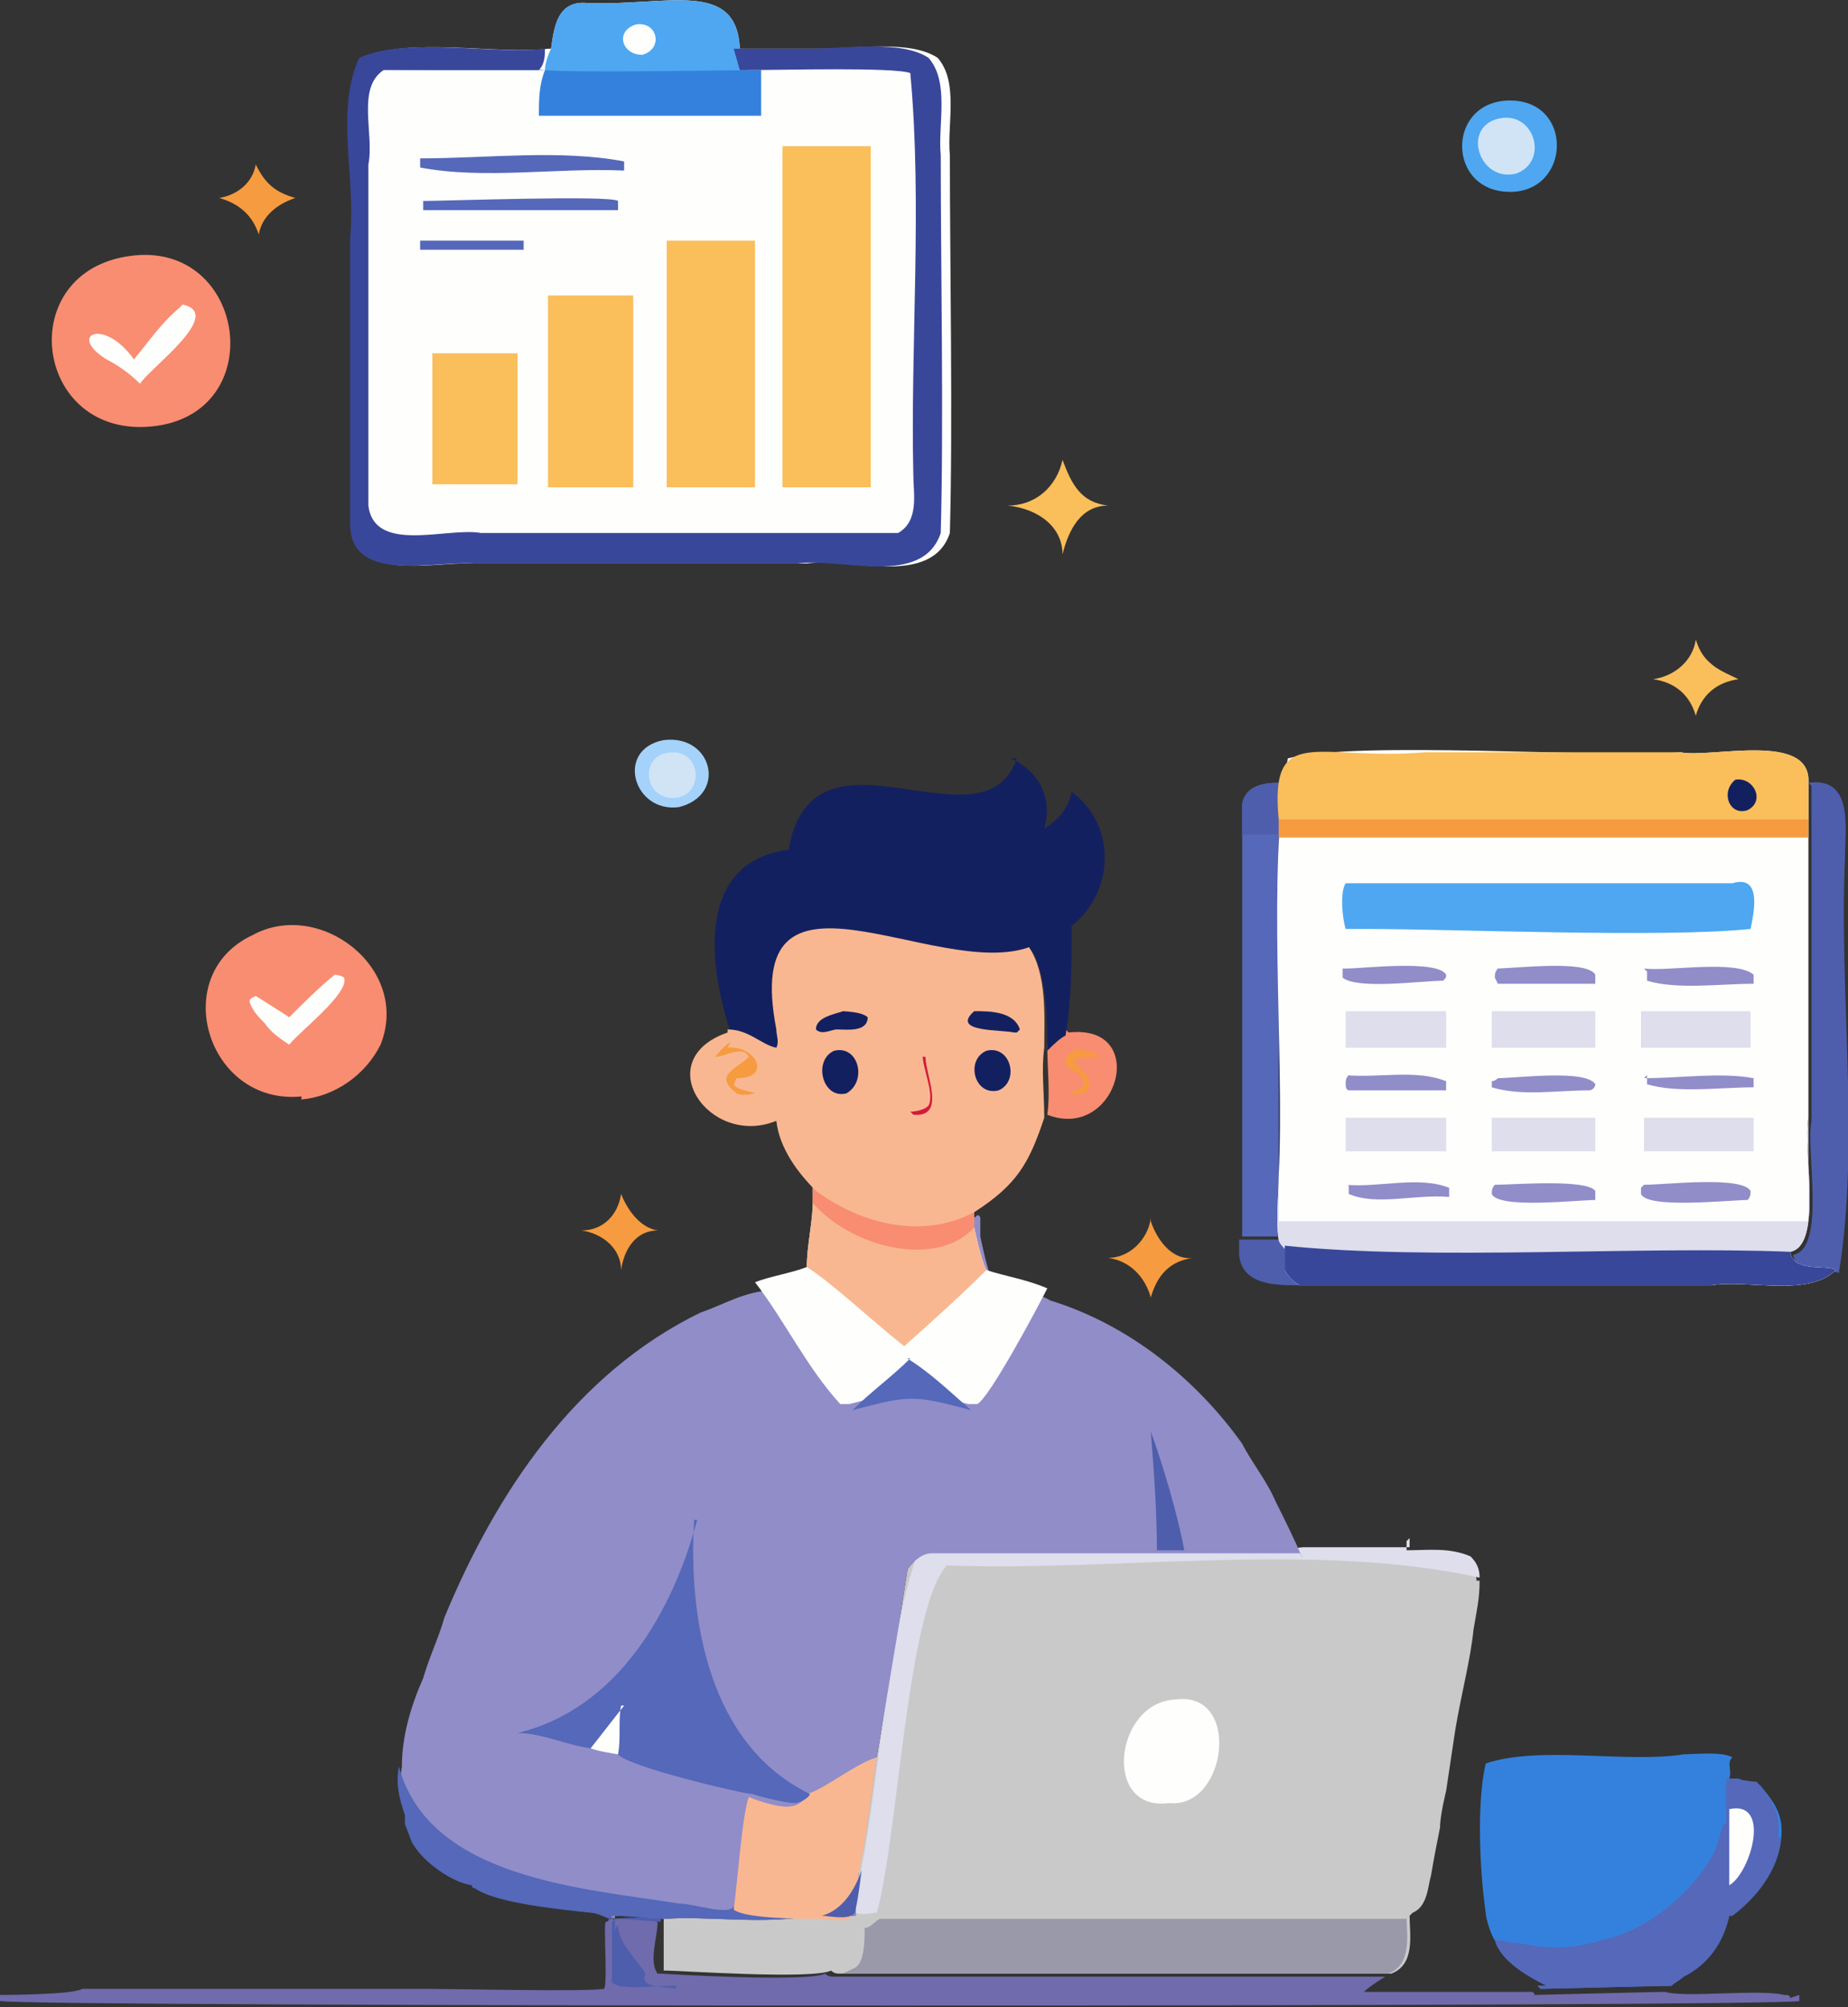
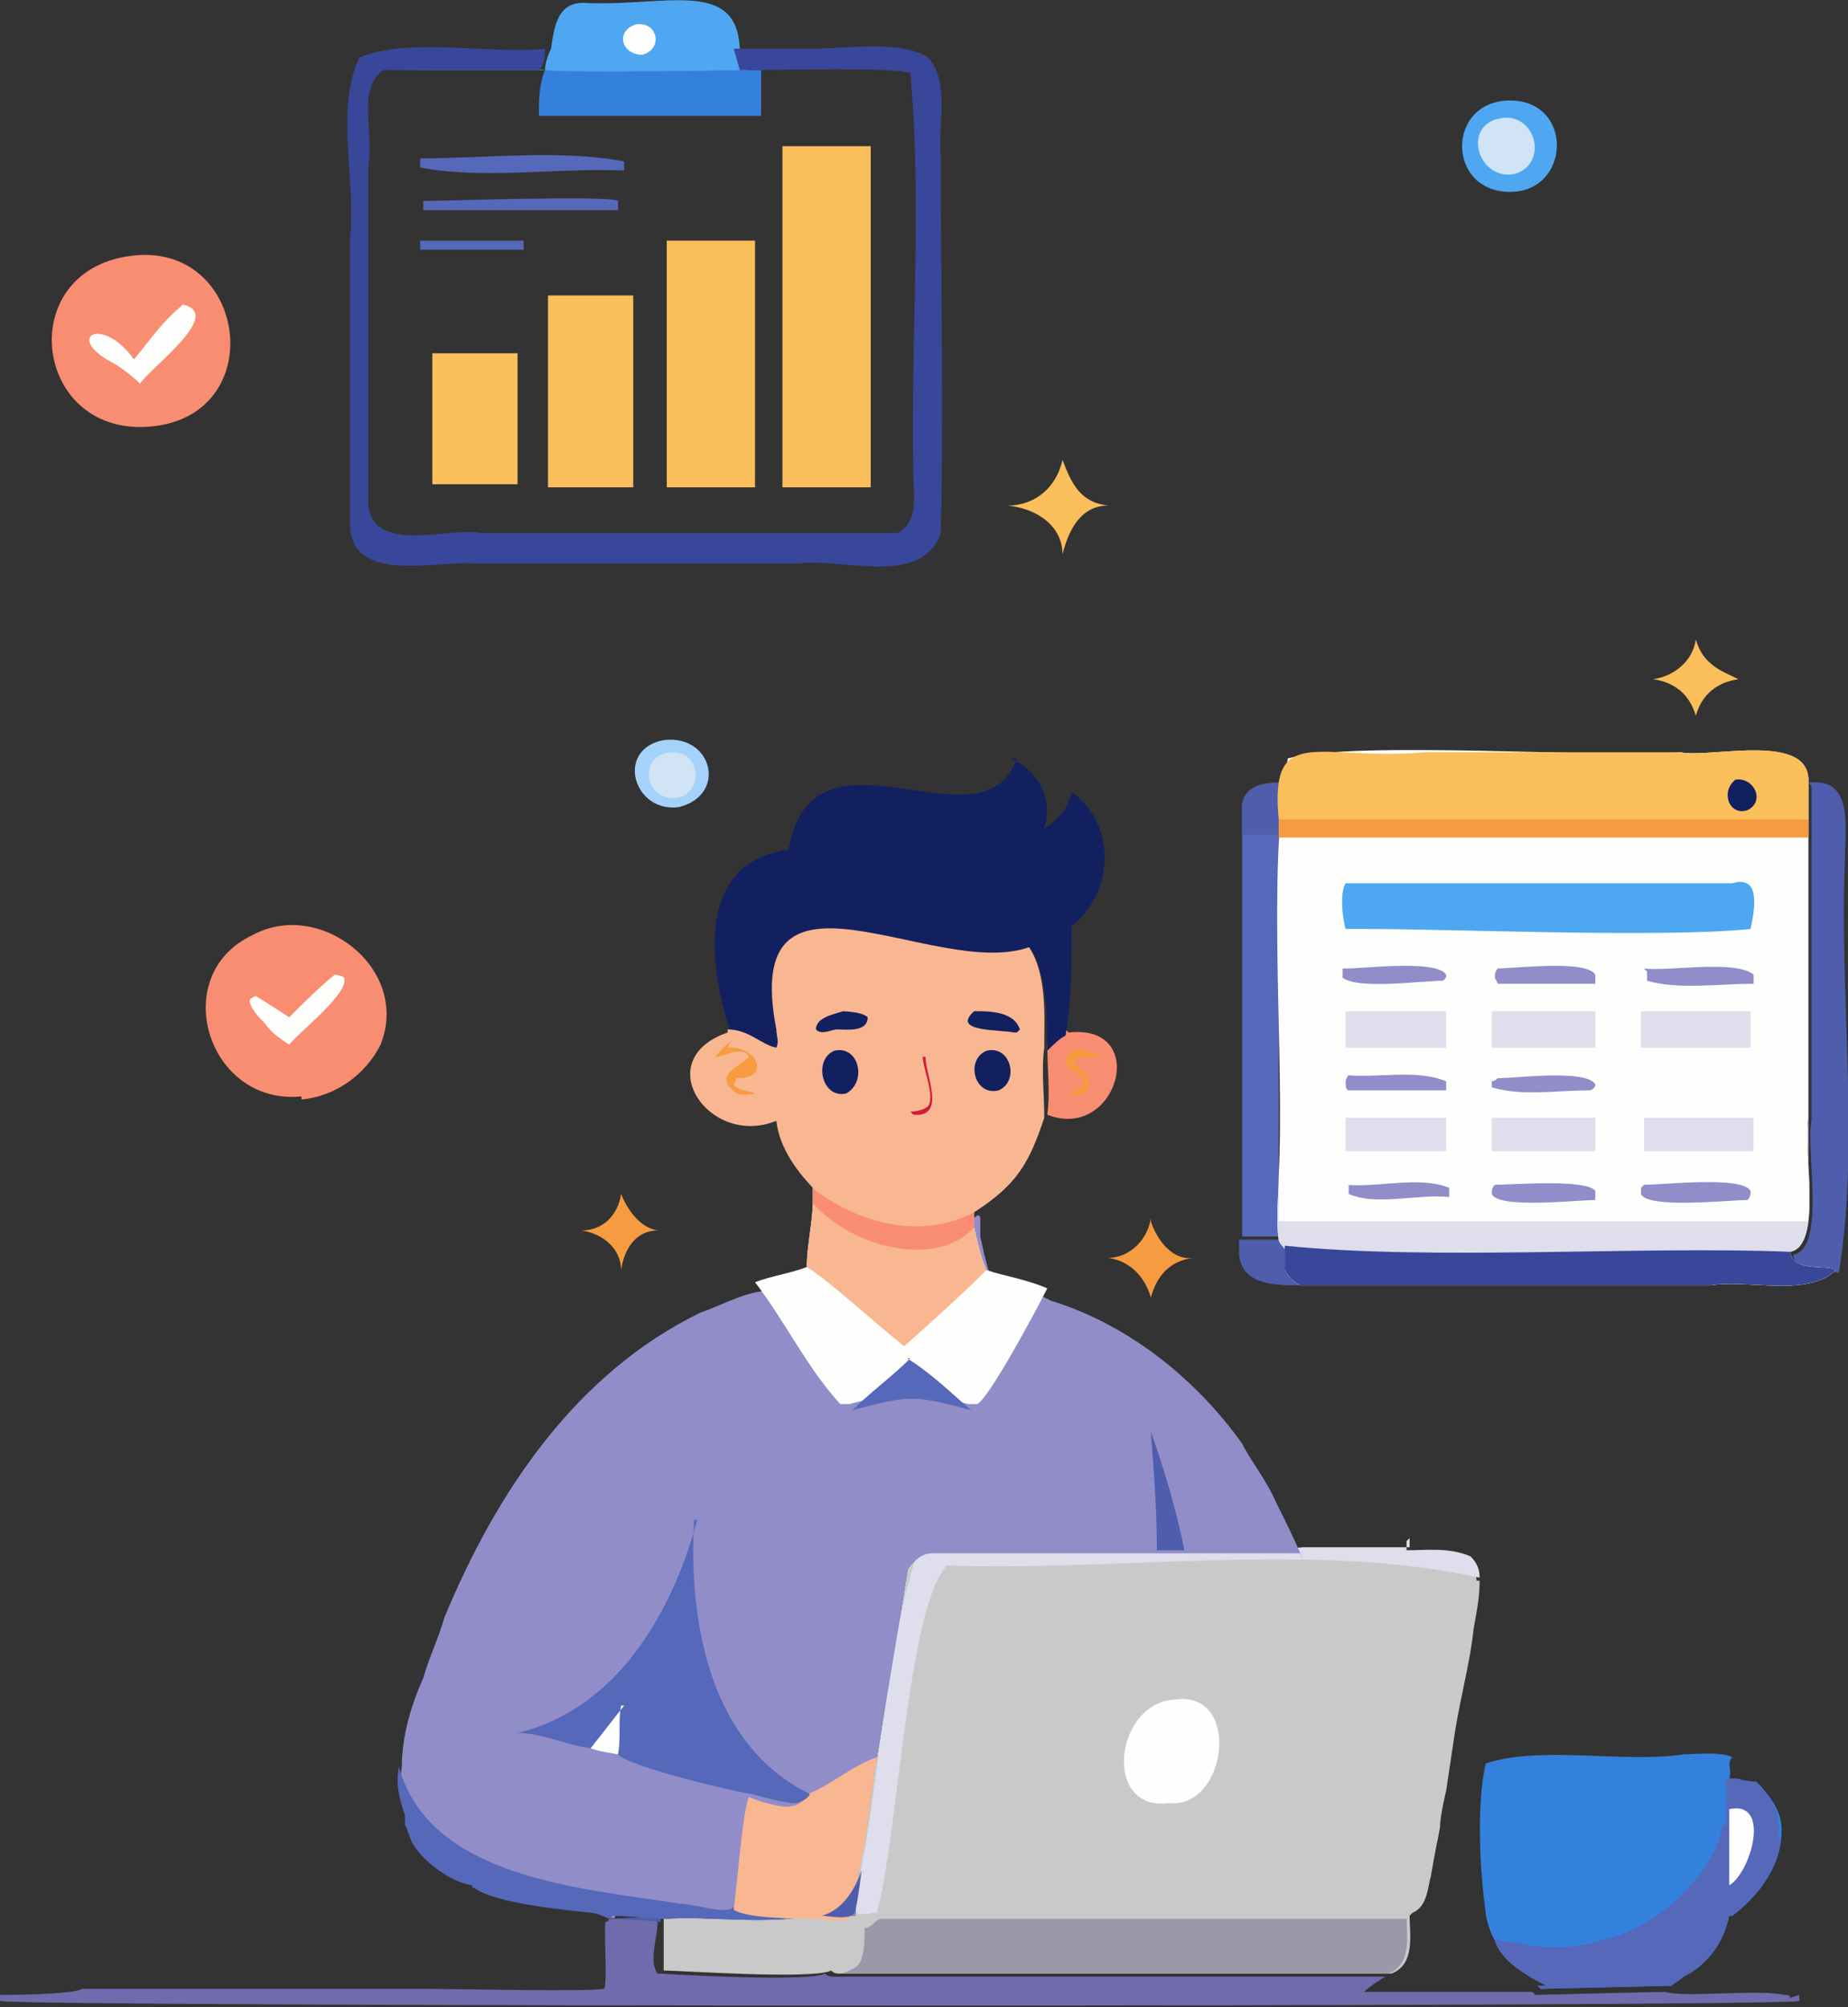
<svg xmlns="http://www.w3.org/2000/svg" id="a" data-name="Layer 1" viewBox="0 0 6.07 6.59">
  <rect x="0" y="0" width="6.07" height="6.59" fill="#333333" stroke="none" />
  <defs>
    <style>
      .c {
        fill: #fefefd;
      }

      .c, .d, .e, .f, .g, .h, .i, .j, .k, .l, .m, .n, .o, .p, .q, .r, .s, .t, .u {
        stroke-width: 0px;
      }

      .d {
        fill: #fabe5b;
      }

      .e {
        fill: #918dc9;
      }

      .f {
        fill: #4e5ead;
      }

      .g {
        fill: #d0e4f6;
      }

      .h {
        fill: url(#b);
      }

      .i {
        fill: #5568b9;
      }

      .j {
        fill: #f9b791;
      }

      .k {
        fill: #dedeec;
      }

      .l {
        fill: #a4d2fa;
      }

      .m {
        fill: #39479a;
      }

      .n {
        fill: #d31c3d;
      }

      .o {
        fill: #3481dd;
      }

      .p {
        fill: #f88d71;
      }

      .q {
        fill: #9a99a9;
      }

      .r {
        fill: #132060;
      }

      .s {
        fill: #4ea7f0;
      }

      .t {
        fill: #cac9c9;
      }

      .u {
        fill: #f69b3f;
      }
    </style>
    <linearGradient id="b" x1="3.98" y1="-46.84" x2="3.91" y2="-43.38" gradientUnits="userSpaceOnUse">
      <stop offset="0" stop-color="#19246e" />
      <stop offset="1" stop-color="#6f6bac" />
    </linearGradient>
  </defs>
-   <path class="u" d="M.84.54c.03.06.06.09.13.11-.06.02-.11.06-.12.12h0c-.02-.06-.06-.1-.13-.12.06-.01.11-.05.12-.11Z" />
  <path class="f" d="M5.94,2.57c.15-.02.12.15.12.25-.02.44.05.93-.02,1.36-.04-.02-.14.01-.15-.06.11-.02.04-.35.06-.44,0-.14,0-.44,0-.58,0-.16,0-.37,0-.52Z" />
  <path class="p" d="M.99,3.6c-.31.03-.44-.4-.16-.53.22-.12.52.11.42.36-.05.1-.15.17-.26.18Z" />
  <path class="c" d="M1.09,3.2s.03,0,.04.01c.02.05-.15.18-.18.22-.03-.02-.06-.04-.08-.07-.02-.02-.04-.04-.05-.07,0-.01,0-.01.02-.02h0s.08.05.11.07c.05-.05.1-.1.15-.14Z" />
  <path class="p" d="M.43.84c.38-.05.46.52.07.56-.39.04-.46-.51-.07-.56Z" />
  <path class="c" d="M.6,1c.14.03-.11.21-.14.26-.03-.03-.07-.06-.11-.08-.13-.08-.01-.14.09,0,.05-.06.09-.12.15-.17Z" />
  <path class="o" d="M5.85,6.04c-.01.1-.08.19-.16.25h-.01c-.02.09-.07.16-.15.2-.01.01-.03.02-.04.03-.03,0-.41.01-.43.01t-.01-.01h.03c-.06-.03-.15-.08-.17-.15-.01-.01-.03-.07-.03-.09-.02-.14-.03-.36,0-.49.18-.06.46,0,.65-.03.03,0,.13-.01.16.01-.02.02,0,.04-.01.07h.03s.05.02.07.02c.05.06.08.1.07.18Z" />
  <path class="i" d="M5.85,6.04c-.01.1-.08.19-.16.25h-.01c-.02.09-.07.16-.15.2-.01.01-.03.02-.04.03-.03,0-.41.01-.43.01t-.01-.01h.03c-.06-.03-.15-.08-.17-.15.02,0,.06.01.08.01.09.02.18.02.27-.01.15-.03.29-.15.36-.27.02-.03.03-.08.04-.11h.01v-.06s0-.07,0-.09h.03s.05.01.07.01c.05.06.08.1.07.18Z" />
  <path class="c" d="M5.68,5.94c.14-.03.07.21,0,.25,0-.06,0-.13,0-.2,0-.02,0-.04,0-.05Z" />
  <path class="h" d="M5.91,6.55v.02c-.09.02-5.82.02-5.91,0v-.02s.24,0,.27-.02h.03c.36,0,.76,0,1.11,0,.06,0,.53.01.57,0,.02.02,0-.22.01-.22,0,0,.01,0,.01-.01.03,0,.13,0,.16.01,0,.05-.03.13,0,.17h.01s.48.03.54,0c.01.01.02.01.03.01h1.81s-.05.03-.07.05c.15,0,.4,0,.54,0h.01s.01,0,.01.01c.02,0,.39-.01.43-.01.06.02.31-.01.39.01.01,0,.02,0,.02.01Z" />
  <path class="f" d="M2.17,6.31s-.12-.01-.16-.01h0s.13-.01.16,0h0Z" />
-   <path class="f" d="M2.22,6.52c-.07,0-.13.01-.19,0t-.02-.01v-.2s.01,0,0-.01h.01v.04s0-.01.01-.02c0,.06.06.11.09.16-.02.05.06.04.1.05Z" />
-   <path class="c" d="M1.81.16c.01-.07.02-.16.12-.15.26.01.49-.08.5.15.09,0,.17,0,.26,0,.12,0,.3-.03.39.03.07.08.03.22.04.32,0,.36.01.88,0,1.24-.06.18-.33.08-.47.1-.25,0-.83,0-1.08,0-.13-.01-.41.07-.41-.13,0-.21,0-.72,0-.94.02-.19-.05-.42.03-.59.15-.07.45-.01.61-.03Z" />
  <path class="i" d="M1.38.79s.31,0,.34,0c0,.01,0,.02,0,.03-.04,0-.31,0-.34,0,0-.01,0-.02,0-.03Z" />
  <path class="i" d="M1.38.66c.08,0,.63-.02.65,0,0,.01,0,.02,0,.03-.06,0-.63,0-.64,0,0-.01,0-.02,0-.03Z" />
  <path class="i" d="M1.38.52c.22,0,.46-.03.67.01,0,.01,0,.02,0,.03-.22-.01-.46.03-.67-.01,0-.01,0-.02,0-.03Z" />
  <path class="o" d="M2.45.23s.03,0,.05,0v.15s-.73,0-.73,0c0-.05,0-.1.02-.15.07,0,.63,0,.67,0Z" />
  <path class="d" d="M1.42,1.16c.09,0,.19,0,.28,0,0,.14,0,.29,0,.43h-.28c0-.15,0-.29,0-.44Z" />
  <path class="s" d="M1.81.16c.01-.07.02-.16.12-.15.26.01.49-.08.5.15.09,0,.17,0,.26,0-.08,0-.17,0-.25,0l.02.07s-.6.01-.67,0c-.03-.01-.44,0-.51,0,.11,0,.4,0,.51,0,0-.02.01-.05.02-.07Z" />
  <path class="c" d="M2.09.08c.07-.01.09.08.02.1-.07,0-.09-.08-.02-.1Z" />
  <path class="d" d="M1.8.97h.28s0,.63,0,.63h-.28s0-.63,0-.63Z" />
  <path class="d" d="M2.19.79h.29s0,.81,0,.81h-.29s0-.81,0-.81Z" />
  <path class="d" d="M2.57.48h.29c0,.37,0,.75,0,1.12-.1,0-.19,0-.29,0V.48Z" />
  <path class="m" d="M1.56,1.85c-.13-.01-.41.07-.41-.13,0-.21,0-.72,0-.94.02-.19-.05-.42.03-.59.15-.07.45-.01.61-.03,0,.02,0,.05-.02.07-.12,0-.4,0-.51,0-.09.06-.03.21-.05.31,0,.33,0,.8,0,1.12.02.16.26.07.37.09.41,0,.97,0,1.37,0,.07-.04.05-.13.05-.19-.01-.43.03-.89-.01-1.32-.05-.02-.43-.01-.51-.01-.02,0-.03,0-.05,0l-.02-.07c.08,0,.17,0,.25,0,.12,0,.3-.03.39.03.07.08.03.22.04.32,0,.36.01.88,0,1.24-.06.18-.33.08-.47.1-.25,0-.83,0-1.08,0Z" />
  <path class="t" d="M4.86,5.19c0,.06-.01.1-.02.16-.01.1-.04.21-.06.33l-.03.2s-.02.08-.02.12c-.01.05-.02.1-.03.16-.01.03-.01.1-.06.12t-.01.01c0,.06.02.16-.06.19,0,0-1.81,0-1.81,0-.01,0-.02,0-.03-.01-.06.03-.5,0-.54,0h-.01s0-.12,0-.17h.01c.14-.01.33.02.47-.01h.04s.08.01.1,0h.01s.01-.1.01-.15c.02-.12.03-.25.06-.37l.07-.42c.01-.06.02-.13.03-.19,0-.01.01-.02.02-.03.01-.02.03-.03.06-.03.34,0,1.24.01,1.56,0,.07,0,.13-.01.19.02h.01s.03.04.03.07Z" />
  <path class="c" d="M3.86,5.58c.22-.03.17.36-.02.34-.22.03-.18-.33.02-.34Z" />
  <path class="k" d="M4.62,5.06s0,.02,0,.03c.07,0,.14-.01.21.02.02.02.03.04.03.07-.54-.12-1.18-.02-1.75-.04-.13.14-.16.89-.23,1.14-.02,0-.05.01-.07,0,0,0,0,0,0-.02,0-.04.01-.09.02-.13.06-.31.08-.72.18-1.02.18-.08,1.04,0,1.27-.03.04,0,.33,0,.35,0,0,0,0-.02,0-.03Z" />
  <path class="q" d="M4.62,6.29c0,.06.02.16-.06.19,0,0-1.8,0-1.8,0,.01,0,.03-.01.05-.02.03-.02.03-.09.03-.13.02,0,.03-.02.05-.03h.01c.39,0,1.3,0,1.69,0h.03Z" />
  <path class="e" d="M4.27,5.1c-.09,0-1.16,0-1.21,0-.02,0-.04.01-.06.03-.01.01-.02.02-.02.03-.01.06-.02.13-.03.19l-.07.42c-.02.12-.03.25-.06.37,0,.05-.01.1-.01.15h-.01s-.08.01-.1,0h-.04c-.15.03-.33,0-.47.01h-.01s-.12-.01-.16-.01c0,.02,0,0-.01.01h0s-.04-.02-.06-.02c-.09-.01-.31-.03-.38-.08,0,0-.01,0-.01-.01-.07-.01-.16-.08-.19-.13-.01-.01-.02-.05-.03-.07v-.03c-.02-.06-.03-.1-.02-.16,0-.1.03-.2.07-.29.02-.07.05-.13.07-.2.17-.41.43-.8.84-1,.06-.02.13-.06.2-.07.06-.02.11-.02.17-.06,0-.06.01-.15.02-.21,0-.02,0-.03.01-.06.02.01.05.03.07.06.11.06.24.08.36.05.02,0,.06-.01.08-.03.01,0,.01.01.01.01v.06s.02.1.04.15c.06.02.14.03.19.06.26.08.48.26.63.47.03.06.08.12.11.19.03.06.06.12.09.19Z" />
  <path class="f" d="M3.78,4.7c.04.11.09.28.11.39h-.09c0-.13-.01-.26-.02-.39Z" />
  <path class="i" d="M2.65,6.29c-.15.03-.33,0-.47.01h-.01s-.12-.01-.16-.01c0,.02,0,0-.01.01h0s-.04-.02-.06-.02c-.09-.01-.31-.03-.38-.08,0,0-.01,0-.01-.01-.07-.01-.16-.08-.19-.13-.01-.01-.02-.05-.03-.07v-.03c-.02-.06-.03-.1-.02-.16.1.37.61.4.92.45.05,0,.16.04.18.01.02.02.2.03.25.03Z" />
  <path class="j" d="M2.65,5.89c.05-.01.16-.1.23-.12-.02.12-.03.25-.06.38,0,.04-.01.09-.02.13,0,.04-.09.02-.11.02h0c-.06,0-.24,0-.28-.03.01-.07.03-.33.05-.37.02.01.11.04.14.03,0,0,0,0,0,0,.02,0,.04-.02.05-.03Z" />
  <path class="f" d="M2.83,6.14s-.01.09-.02.13c0,.04-.09.02-.11.02h0c.07-.02.11-.09.13-.15Z" />
  <path class="i" d="M2.28,4.99c-.02.33.05.74.38.9,0,.01-.03.03-.05.03,0,0,0,0,0,0-.03,0-.11-.02-.14-.03-.03,0-.41-.09-.44-.13h0s-.07-.01-.09-.02c-.08-.01-.16-.05-.24-.05.33-.08.51-.4.59-.7Z" />
  <path class="c" d="M2.04,5.6c-.01.05,0,.11-.01.16h0s-.07-.01-.09-.02c.04-.05.07-.09.11-.14Z" />
  <path class="c" d="M2.68,3.9c.15.12.34.17.52.07,0,0,0,0,0,0v.06s.02.1.04.14c.06.02.13.03.2.06-.03.06-.19.36-.23.38-.01,0-.02,0-.03,0-.19-.05-.2-.05-.39,0-.01,0-.02,0-.03,0-.11-.12-.18-.27-.28-.4.05-.02.12-.03.17-.05,0-.07.02-.15.02-.22,0-.02,0-.04,0-.06Z" />
  <path class="i" d="M2.98,4.46c.08.05.14.11.21.17-.19-.05-.2-.05-.39,0,.06-.06.13-.11.19-.17Z" />
  <path class="j" d="M2.68,3.9c.15.12.34.17.52.07,0,0,0,0,0,0v.06s.02.1.04.14c-.08.08-.18.17-.27.25-.09-.07-.24-.21-.32-.26,0-.07.02-.15.02-.22,0-.02,0-.04,0-.06Z" />
  <path class="p" d="M2.68,3.9c.15.12.34.17.52.07,0,0,0,0,0,0v.06c-.13.14-.41.06-.53-.08,0-.02,0-.04,0-.06Z" />
  <path class="u" d="M2.04,3.92c.02.05.06.11.12.12-.07,0-.11.06-.12.13,0-.07-.06-.12-.13-.13.07,0,.12-.05.13-.12Z" />
  <path class="u" d="M3.78,4.01c.02.06.07.13.14.12-.08.01-.12.06-.14.13-.02-.07-.07-.12-.14-.13.07,0,.13-.06.14-.13Z" />
  <path class="f" d="M4.08,4.07s.08,0,.12,0c0,0,.02.02.02.03,0,.02,0,.05,0,.07.01.02.03.04.05.05-.08,0-.19,0-.2-.1,0-.02,0-.03,0-.05Z" />
  <path class="d" d="M5.43,2.23c.07-.01.13-.06.14-.13.01.03.02.05.04.07.03.03.06.04.1.06-.07.01-.12.05-.14.12-.02-.07-.07-.11-.14-.12Z" />
  <path class="d" d="M3.49,1.51c.03.08.06.14.15.15-.09,0-.13.08-.15.16,0-.09-.08-.15-.18-.16.09,0,.16-.06.18-.15Z" />
  <path class="l" d="M2.18,2.43c.16-.02.21.18.05.22-.15.02-.21-.19-.05-.22Z" />
  <path class="g" d="M2.21,2.47c.1,0,.1.15,0,.15-.1,0-.11-.15,0-.15Z" />
  <path class="p" d="M3.51,3.39c.27-.03.16.36-.07.27.01-.07,0-.15,0-.23.02-.02.04-.03.06-.05Z" />
  <path class="u" d="M3.55,3.45s.05,0,.06.02c-.19,0,.03.05-.05.12-.02,0-.04.01-.05,0h0s.05-.01.05-.04c0-.03-.06-.03-.06-.07,0-.02.03-.03.05-.04Z" />
  <path class="s" d="M4.96.33c.21,0,.2.3,0,.3-.21,0-.21-.3,0-.3Z" />
  <path class="g" d="M4.92.39c.12-.03.17.14.06.18-.12.03-.18-.15-.06-.18Z" />
  <path class="i" d="M4.08,2.64c.01-.06.07-.07.12-.07,0,.42,0,.86,0,1.28,0,.07,0,.14,0,.21-.04,0-.08,0-.12,0,0,.02,0,.03,0,.05,0-.43,0-1.05,0-1.47Z" />
  <path class="f" d="M4.08,2.64c.01-.06.07-.07.12-.07,0,.04,0,.13,0,.17-.04,0-.08,0-.12,0,0-.03,0-.07,0-.1Z" />
  <path class="r" d="M3.32,2.49c.09.04.14.13.11.23.05-.03.08-.07.09-.12.15.11.14.33,0,.44,0,.12,0,.24-.02.36-.02.01-.04.03-.06.05,0-.1,0-.24-.05-.33-.31.11-.95-.35-.83.27,0,.02,0,.04,0,.06-.06,0-.1-.07-.16-.06-.07-.21-.12-.56.19-.6.08-.46.64.02.75-.3Z" />
  <path class="j" d="M2.39,3.38c.07,0,.11.05.16.06.01-.02,0-.04,0-.06-.12-.62.52-.16.83-.27.06.09.05.23.05.33-.01.07,0,.15,0,.23-.05.15-.09.22-.23.31,0,0,0,0,0,0-.17.09-.37.04-.52-.07-.06-.06-.12-.14-.13-.23-.22.09-.42-.2-.16-.29Z" />
  <path class="n" d="M3.03,3.47s0,0,.01,0c0,.06.07.2-.04.19,0,0,0,0-.01-.01h0s.04,0,.06-.02c.02-.04-.02-.12-.02-.17Z" />
  <path class="r" d="M3.2,3.32c.05,0,.13,0,.15.06,0,0,0,0-.01.01h.01s-.01,0-.02,0c-.04-.01-.21,0-.13-.07Z" />
  <path class="r" d="M2.76,3.32s.07,0,.09.02c0,.05-.07.04-.1.04-.02,0-.05.02-.07,0,0-.04.06-.05.09-.06Z" />
  <path class="u" d="M2.39,3.44c.09-.01.15.1.03.1,0,0,0,0-.01.02.01.02.05.02.07.03h0s-.04.01-.06,0c-.08-.06,0-.08.04-.12-.02-.04-.08,0-.11,0h0s.02-.03.05-.05Z" />
  <path class="r" d="M3.24,3.45c.08-.02.11.1.04.13-.08.02-.11-.1-.04-.13Z" />
  <path class="r" d="M2.74,3.45c.08-.02.11.1.04.14-.08.02-.11-.11-.04-.14Z" />
  <path class="c" d="M5.52,2.47c.1.02.43-.07.42.1,0,.16,0,.37,0,.52,0,.14,0,.44,0,.58-.02.1.05.42-.06.44.01.07.12.04.15.06-.09.09-.29.03-.41.05-.31,0-1.03,0-1.35,0-.02-.01-.04-.03-.05-.05,0-.02,0-.05,0-.07,0,0-.02-.02-.02-.03-.01-.07,0-.14,0-.21.02-.4-.04-1,.03-1.37.23-.06,1.03,0,1.29-.02Z" />
  <path class="e" d="M4.91,3.89c.06,0,.3-.02.33.02,0,.01,0,.02,0,.03-.06,0-.32.03-.34-.02,0-.01,0-.02.01-.03Z" />
  <path class="e" d="M4.42,3.18c.06,0,.3-.03.33.02,0,.01,0,.01-.01.02-.07,0-.28.03-.33-.01,0-.01,0-.02,0-.03Z" />
  <path class="e" d="M4.42,3.89c.11.01.24-.03.34.01,0,.01,0,.02,0,.03-.11-.01-.24.03-.33-.01,0-.01,0-.02,0-.03Z" />
  <path class="e" d="M4.92,3.54c.06,0,.29-.03.32.02,0,.01-.01.02-.02.02-.11,0-.22.02-.32-.01,0-.01,0-.01,0-.02,0,0,.01,0,.02-.01Z" />
  <path class="e" d="M4.91,3.18c.07,0,.3-.03.33.02,0,.01,0,.02,0,.03-.08,0-.24,0-.32,0,0,0,0,0-.01-.02,0-.01,0-.02.01-.03Z" />
  <path class="e" d="M4.42,3.53c.11.01.23-.02.33.02,0,.01,0,.02,0,.03-.11,0-.21,0-.32,0,0,0-.01,0-.01-.02,0-.01,0-.02.01-.03Z" />
  <path class="e" d="M5.4,3.89c.07,0,.32-.03.35.02,0,.01,0,.02-.01.03-.06,0-.33.03-.35-.02,0-.01,0-.01,0-.02Z" />
-   <path class="e" d="M5.4,3.54c.12,0,.25-.02.36,0,0,.01,0,.02,0,.03-.11,0-.25.02-.35-.01,0-.01,0-.02,0-.03Z" />
  <path class="e" d="M5.4,3.18c.08.01.3-.03.36.02,0,.01,0,.02,0,.03-.11,0-.25.02-.35-.01,0-.01,0-.02,0-.03Z" />
  <path class="k" d="M4.9,3.67c.11,0,.22,0,.34,0v.11s-.34,0-.34,0v-.11Z" />
  <path class="k" d="M4.42,3.32h.33s0,.12,0,.12c-.11,0-.22,0-.33,0v-.11Z" />
  <path class="k" d="M4.41,3.67h.34s0,.11,0,.11c-.11,0-.22,0-.33,0,0-.04,0-.08,0-.11Z" />
  <path class="k" d="M4.9,3.32h.34s0,.12,0,.12c-.11,0-.23,0-.34,0v-.12Z" />
  <path class="k" d="M5.4,3.67c.12,0,.24,0,.36,0v.11c-.12,0-.24,0-.36,0v-.11Z" />
  <path class="k" d="M5.39,3.32h.36s0,.12,0,.12h-.36s0-.12,0-.12Z" />
  <path class="u" d="M4.2,2.69h1.74s0,.06,0,.06c-.57,0-1.17,0-1.74,0v-.06Z" />
  <path class="s" d="M5.69,2.9c.1-.03.07.1.06.15-.29.03-.97,0-1.27,0-.02,0-.04,0-.06,0-.01-.03-.02-.12,0-.15.26,0,.99,0,1.26,0Z" />
  <path class="k" d="M5.94,3.09c0,.14,0,.44,0,.58-.02.1.05.42-.06.44.01.07.12.04.15.06-.09.09-.29.03-.41.05-.31,0-1.03,0-1.35,0-.02-.01-.04-.03-.05-.05,0-.02,0-.05,0-.07,0,0-.02-.02-.02-.03-.01-.07,0-.14,0-.21,0,.05,0,.1,0,.15.58,0,1.16,0,1.74,0,0-.22,0-.7,0-.92Z" />
  <path class="m" d="M4.22,4.09c.49.05,1.16,0,1.66.02.01.07.12.04.15.06-.09.09-.29.03-.41.05-.31,0-1.03,0-1.35,0-.02-.01-.04-.03-.05-.05,0-.02,0-.05,0-.07Z" />
  <path class="d" d="M5.52,2.47c.1.02.43-.07.42.1v.12s-1.74,0-1.74,0c-.03-.32.13-.19.48-.22,0,0,.84,0,.84,0Z" />
  <path class="r" d="M5.7,2.56c.06-.01.1.07.04.1-.06.02-.09-.06-.04-.1Z" />
</svg>